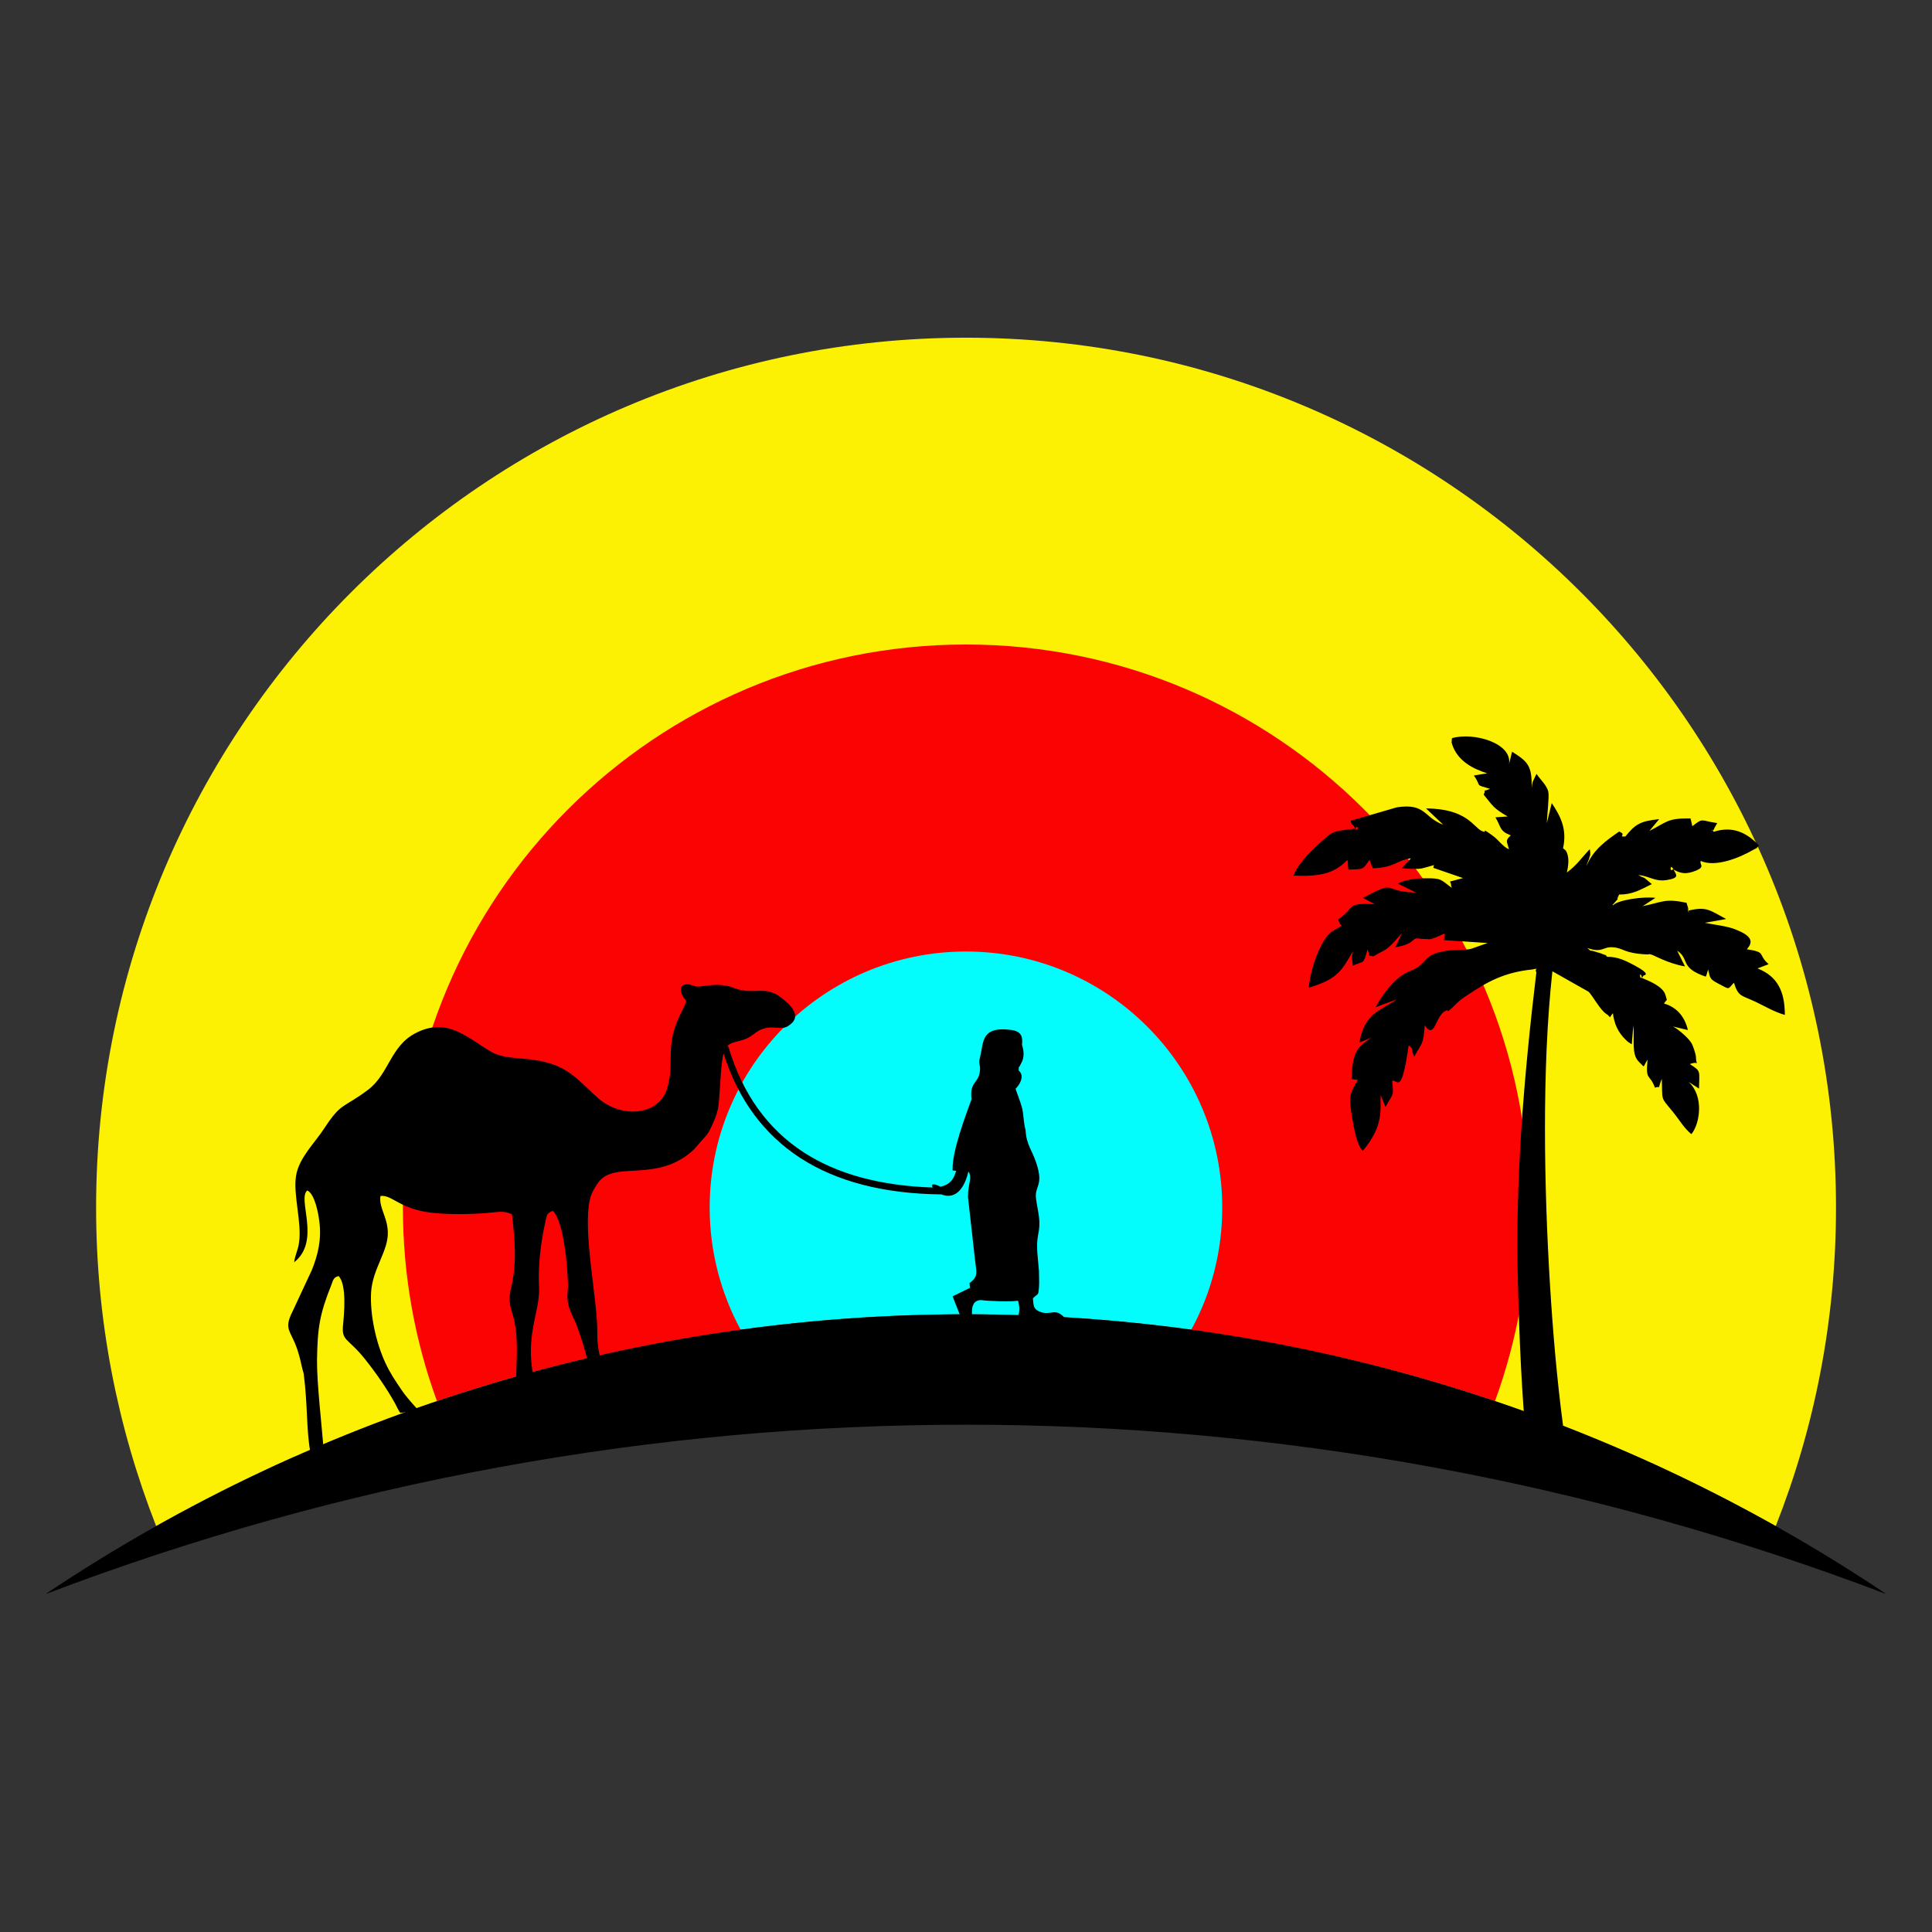
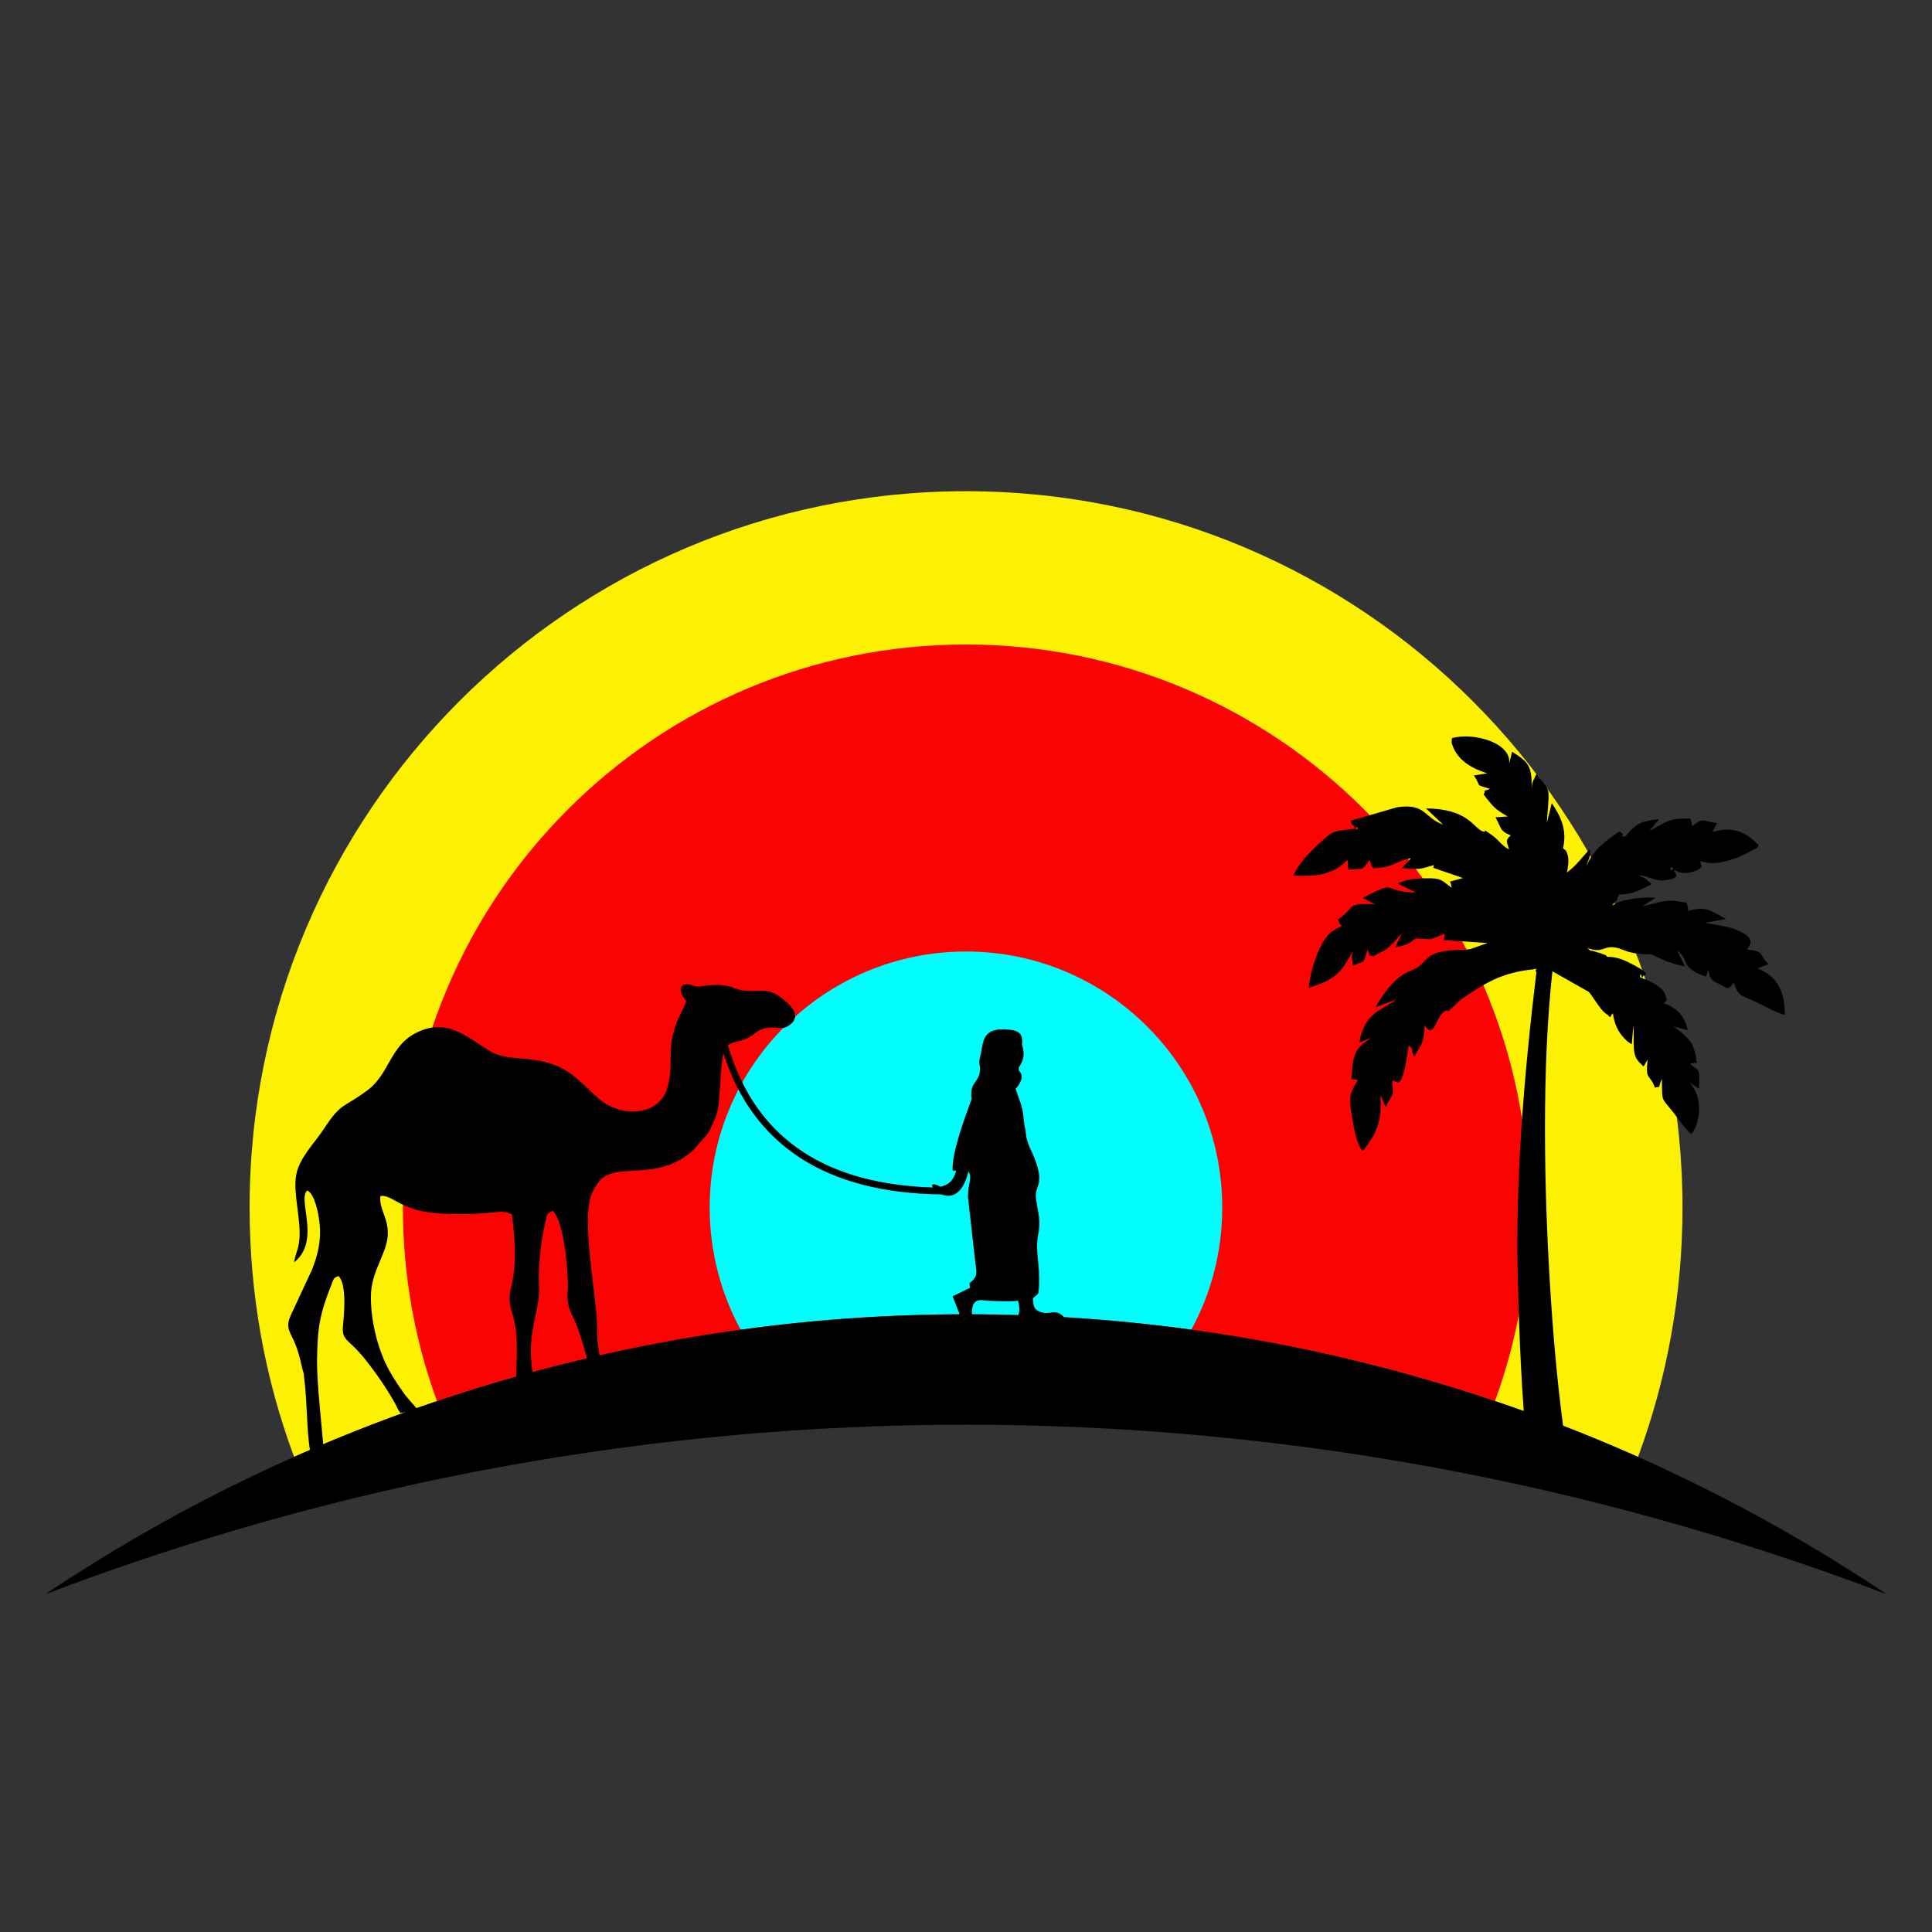
<svg xmlns="http://www.w3.org/2000/svg" version="1.2" preserveAspectRatio="xMidYMid meet" height="200" viewBox="0 0 150 150" zoomAndPan="magnify" width="200">
  <rect x="0" y="0" width="150" height="150" fill="#333333" stroke="none" />
  <defs>
    <clipPath id="2b5f67984d">
-       <path d="M 7 26.219 L 143 26.219 L 143 119 L 7 119 Z M 7 26.219" />
-     </clipPath>
+       </clipPath>
    <clipPath id="3d182a75e5">
      <path d="M 3.523 102 L 146.773 102 L 146.773 123.719 L 3.523 123.719 Z M 3.523 102" />
    </clipPath>
  </defs>
  <g id="4c4e9b7110">
    <path d="M 105 75 C 105 75.984 104.953 76.961 104.855 77.941 C 104.758 78.918 104.613 79.891 104.422 80.852 C 104.23 81.816 103.992 82.77 103.707 83.707 C 103.422 84.648 103.094 85.574 102.715 86.48 C 102.34 87.387 101.922 88.273 101.457 89.141 C 100.996 90.008 100.488 90.852 99.945 91.668 C 99.398 92.484 98.812 93.273 98.191 94.031 C 97.566 94.793 96.906 95.52 96.215 96.215 C 95.52 96.906 94.793 97.566 94.031 98.191 C 93.273 98.812 92.484 99.398 91.668 99.945 C 90.852 100.488 90.008 100.996 89.141 101.457 C 88.273 101.922 87.387 102.34 86.48 102.715 C 85.574 103.094 84.648 103.422 83.707 103.707 C 82.77 103.992 81.816 104.23 80.852 104.422 C 79.891 104.613 78.918 104.758 77.941 104.855 C 76.961 104.953 75.984 105 75 105 C 74.016 105 73.039 104.953 72.059 104.855 C 71.082 104.758 70.109 104.613 69.148 104.422 C 68.184 104.23 67.23 103.992 66.293 103.707 C 65.352 103.422 64.426 103.094 63.52 102.715 C 62.613 102.34 61.723 101.922 60.859 101.457 C 59.992 100.996 59.148 100.488 58.332 99.945 C 57.516 99.398 56.727 98.812 55.969 98.191 C 55.207 97.566 54.48 96.906 53.785 96.215 C 53.094 95.52 52.434 94.793 51.809 94.031 C 51.188 93.273 50.602 92.484 50.055 91.668 C 49.512 90.852 49.004 90.008 48.543 89.141 C 48.078 88.273 47.66 87.387 47.285 86.48 C 46.906 85.574 46.578 84.648 46.293 83.707 C 46.008 82.77 45.77 81.816 45.578 80.852 C 45.383 79.891 45.242 78.918 45.145 77.941 C 45.047 76.961 45 75.984 45 75 C 45 74.016 45.047 73.039 45.145 72.059 C 45.242 71.082 45.383 70.109 45.578 69.148 C 45.77 68.184 46.008 67.23 46.293 66.293 C 46.578 65.352 46.906 64.426 47.285 63.52 C 47.66 62.613 48.078 61.727 48.543 60.859 C 49.004 59.992 49.512 59.148 50.055 58.332 C 50.602 57.516 51.188 56.727 51.809 55.969 C 52.434 55.207 53.094 54.48 53.785 53.785 C 54.48 53.094 55.207 52.434 55.969 51.809 C 56.727 51.188 57.516 50.602 58.332 50.055 C 59.148 49.512 59.992 49.004 60.859 48.543 C 61.723 48.078 62.613 47.66 63.52 47.285 C 64.426 46.906 65.352 46.578 66.293 46.293 C 67.23 46.008 68.184 45.77 69.148 45.578 C 70.109 45.383 71.082 45.242 72.059 45.145 C 73.039 45.047 74.016 45 75 45 C 75.984 45 76.961 45.047 77.941 45.145 C 78.918 45.242 79.891 45.383 80.852 45.578 C 81.816 45.77 82.77 46.008 83.707 46.293 C 84.648 46.578 85.574 46.906 86.48 47.285 C 87.387 47.66 88.273 48.078 89.141 48.543 C 90.008 49.004 90.852 49.512 91.668 50.055 C 92.484 50.602 93.273 51.188 94.031 51.809 C 94.793 52.434 95.52 53.094 96.215 53.785 C 96.906 54.48 97.566 55.207 98.191 55.969 C 98.812 56.727 99.398 57.516 99.945 58.332 C 100.488 59.148 100.996 59.992 101.457 60.859 C 101.922 61.727 102.34 62.613 102.715 63.52 C 103.094 64.426 103.422 65.352 103.707 66.293 C 103.992 67.23 104.23 68.184 104.422 69.148 C 104.613 70.109 104.758 71.082 104.855 72.059 C 104.953 73.039 105 74.016 105 75 Z M 105 75" style="stroke:none;fill-rule:nonzero;fill:#ffffff;fill-opacity:1;" />
    <g clip-path="url(#2b5f67984d)" clip-rule="nonzero">
      <path d="M 74.996 26.219 C 112.305 26.219 142.547 56.465 142.547 93.754 C 142.547 102.496 140.891 110.82 137.867 118.488 C 98.852 96.555 51.145 96.555 12.125 118.488 C 9.121 110.82 7.461 102.496 7.461 93.754 C 7.461 56.465 37.707 26.219 74.996 26.219 Z M 74.996 26.219" style="stroke:none;fill-rule:evenodd;fill:#fcf003;fill-opacity:1;" />
    </g>
    <path d="M 74.996 38.137 C 105.723 38.137 130.629 63.047 130.629 93.754 C 130.629 100.559 129.406 107.09 127.176 113.117 C 93.996 98.348 56.016 98.348 22.836 113.117 C 20.59 107.09 19.379 100.559 19.379 93.754 C 19.379 63.047 44.289 38.137 74.996 38.137 Z M 74.996 38.137" style="stroke:none;fill-rule:evenodd;fill:#fcf003;fill-opacity:1;" />
    <path d="M 74.996 50.039 C 99.145 50.039 118.715 69.625 118.715 93.754 C 118.715 99.039 117.781 104.102 116.07 108.781 C 89.453 99.801 60.559 99.801 33.926 108.781 C 32.215 104.102 31.281 99.039 31.281 93.754 C 31.281 69.625 50.852 50.039 74.996 50.039 Z M 74.996 50.039" style="stroke:none;fill-rule:evenodd;fill:#fc0303;fill-opacity:1;" />
    <path d="M 74.996 61.957 C 92.562 61.957 106.812 76.188 106.812 93.754 C 106.812 97.898 106.02 101.855 104.566 105.484 C 85.137 100.887 64.859 100.887 45.426 105.484 C 43.992 101.855 43.199 97.898 43.199 93.754 C 43.199 76.188 57.43 61.957 74.996 61.957 Z M 74.996 61.957" style="stroke:none;fill-rule:evenodd;fill:#fc0303;fill-opacity:1;" />
    <path d="M 74.996 73.875 C 85.98 73.875 94.895 82.77 94.895 93.754 C 94.895 97.191 94.031 100.422 92.492 103.238 C 80.887 101.648 69.109 101.648 57.5 103.238 C 55.98 100.422 55.098 97.191 55.098 93.754 C 55.098 82.77 64.012 73.875 74.996 73.875 Z M 74.996 73.875" style="stroke:none;fill-rule:evenodd;fill:#03fcfc;fill-opacity:1;" />
    <g clip-path="url(#3d182a75e5)" clip-rule="nonzero">
      <path d="M 3.523 123.773 C 46.773 94.793 103.238 94.793 146.469 123.773 C 100.438 106.227 49.555 106.227 3.523 123.773 Z M 3.523 123.773" style="stroke:none;fill-rule:evenodd;fill:#000000;fill-opacity:1;" />
    </g>
    <path d="M 127.488 75.895 C 127.262 76.086 127.297 75.273 127.488 75.895 Z M 118.559 112.566 L 121.684 112.895 C 121.562 112.168 121.461 111.426 121.355 110.684 C 120.871 107.02 120.562 103.359 120.336 99.68 C 119.887 92.27 119.695 82.996 120.527 75.41 L 123.34 77 C 123.617 77.258 124.258 78.453 124.723 78.727 C 125.137 78.988 124.859 79.141 125.223 78.66 C 125.328 79.488 125.621 80.16 126.242 80.75 C 126.605 81.059 126.105 80.695 126.691 81.078 L 126.812 79.609 C 126.918 80.715 126.641 81.855 127.246 82.441 C 127.781 82.941 127.488 82.906 127.918 82.27 C 127.746 83.98 128.074 83.305 128.488 84.445 C 129.023 84.254 128.629 84.754 129.023 83.754 C 129.078 85.516 128.922 85.152 129.801 86.223 C 130.406 86.949 130.719 87.57 131.32 88.055 C 131.996 87.227 132.305 85.082 131.098 83.996 L 131.91 84.516 C 131.926 83.113 132.098 83.199 131.199 82.613 C 132.047 82.305 131.684 82.941 131.668 82.027 C 131.668 81.855 131.426 81.145 131.34 81.008 C 131.078 80.574 130.32 79.918 129.887 79.695 L 131.047 79.973 C 130.805 78.918 130.164 78.191 129.195 77.914 C 129.457 77.484 129.457 77.812 129.316 77.293 C 129.145 76.566 127.953 76.137 127.488 75.93 C 127.488 75.914 127.488 75.914 127.488 75.895 C 127.523 75.879 127.555 75.824 127.609 75.738 C 127.609 75.723 128.297 75.703 126.918 74.961 C 126.242 74.598 125.586 74.27 124.777 74.289 C 124.535 74.027 124.863 74.254 124.395 74.062 C 124.172 73.961 124.117 73.977 123.91 73.906 C 123.309 73.684 123.672 73.992 123.238 73.598 C 124.414 74.027 124.43 73.477 125.242 73.547 C 126.07 73.613 126.07 74.012 127.816 74.098 C 128.297 74.113 127.781 74.012 128.211 74.113 C 128.387 74.148 129.492 74.805 130.82 75.031 L 130.215 73.805 C 131.199 74.461 130.387 75.133 132.426 75.824 C 132.445 75.809 132.461 75.758 132.48 75.738 L 132.617 75.273 C 132.789 76.016 132.754 76.016 133.496 76.414 C 134.328 76.844 134.121 76.828 134.621 76.293 C 134.965 77.398 135.191 77.258 136.297 77.777 C 137.055 78.141 137.766 78.57 138.574 78.797 C 138.574 76.949 137.988 75.793 136.453 75.188 L 137.316 74.859 C 136.418 74.062 137.195 73.941 135.621 73.699 C 136.191 73.078 135.949 72.629 134.707 72.148 C 134.031 71.887 133.102 71.801 132.359 71.645 L 134.016 71.352 C 132.719 70.66 132.512 70.367 131.098 70.695 C 131.078 70.645 131.078 70.574 131.062 70.488 L 130.941 70.09 C 129.215 69.73 129.059 70.055 127.539 70.352 L 128.523 69.711 C 127.59 69.59 125.641 69.867 125.242 70.281 L 125.191 70.266 C 125.984 69.348 125.328 70.211 125.707 69.453 C 126.762 69.453 127.332 69.09 128.246 68.641 L 127.711 68.191 C 127.488 68.055 127.469 68.121 127.211 67.934 C 128.125 68.035 128.488 68.469 129.387 68.328 C 130.441 68.172 130.129 67.898 129.992 67.621 C 129.973 67.586 129.957 67.551 129.941 67.516 C 130.512 67.828 130.906 67.898 131.648 67.605 C 132.445 67.293 131.91 67.102 132.047 66.844 C 133.172 67.344 134.984 66.637 136.125 65.98 C 136.555 65.738 136.262 65.98 136.555 65.637 C 135.605 64.617 134.484 64.113 133.051 64.582 C 133.031 64.547 132.996 64.512 132.996 64.496 C 133.016 64.461 133.066 64.406 133.117 64.27 L 133.324 63.906 C 132.012 63.719 132.273 63.457 131.391 64.148 L 131.254 63.543 C 129.422 63.512 129.406 63.84 128.059 64.512 L 128.816 63.598 C 127.332 63.754 126.969 63.992 126.191 64.945 C 125.555 64.977 126.348 64.805 125.707 64.562 C 124.777 65.219 123.738 65.895 123.168 67.242 C 123.273 66.844 123.359 66.793 123.41 66.531 C 123.445 66.445 123.465 66.395 123.465 66.359 C 123.465 66.344 123.465 66.289 123.465 66.172 L 123.43 65.93 C 122.773 66.621 122.41 67.188 121.648 67.742 C 121.789 67.156 121.855 66.48 121.562 66.031 L 121.355 65.859 C 121.684 64.355 121.148 63.355 120.477 62.352 L 120.094 63.906 C 120.113 63.32 120.285 61.922 120.215 61.508 C 120.129 60.988 119.559 60.504 119.301 60.09 C 119.266 60.141 119.23 60.211 119.215 60.246 L 119.008 60.68 C 118.953 60.816 118.938 61.059 118.918 61.195 C 118.953 59.434 118.625 59.141 117.398 58.363 L 117.16 59.332 C 117.434 57.691 114.41 56.828 112.738 57.309 C 112.719 57.344 112.719 57.395 112.719 57.414 L 112.703 57.656 C 112.719 57.691 112.738 57.742 112.738 57.777 C 113.152 59.055 114.309 59.676 115.465 60.039 L 114.43 60.211 C 115.086 61.129 114.414 60.867 115.691 61.246 C 114.914 61.559 115.465 61.16 115.191 61.695 C 115.934 62.613 115.984 62.77 117.055 63.391 L 116.105 63.457 C 116.57 64.234 116.398 64.512 117.297 64.855 C 116.848 65.273 116.988 65.289 117.16 65.945 C 116.625 65.703 116.383 65.219 115.812 64.824 C 114.812 64.113 115.641 64.789 115.035 64.512 C 114.395 64.219 113.895 62.785 110.719 62.766 L 112.047 64.027 C 110.527 63.477 110.719 62.336 108.453 62.68 L 104.879 63.719 C 104.984 64.254 104.93 63.82 105.137 64.184 C 105.172 64.254 105.191 64.289 105.227 64.32 C 105.227 64.32 105.227 64.34 105.207 64.34 C 103.344 64.562 103.551 64.477 102.324 65.582 C 101.703 66.152 100.77 67.086 100.422 67.984 C 102.27 68.055 103.516 67.914 104.602 66.773 C 104.691 67 104.602 66.809 104.656 67.102 C 104.656 67.121 104.656 67.207 104.656 67.223 C 104.656 67.258 104.672 67.398 104.672 67.363 C 104.688 67.344 104.672 67.465 104.688 67.516 C 105.883 67.449 105.742 67.605 106.332 66.758 L 106.52 67.277 C 106.539 67.242 106.57 67.363 106.59 67.414 C 108.332 67.344 108.266 66.859 109.543 66.637 C 109.195 67.07 109.18 66.98 108.836 67.43 C 110.543 67.484 110.078 67.5 111.32 67.172 C 111.305 67.188 111.305 67.258 111.285 67.379 L 113.586 68.172 L 112.566 68.449 C 112.703 68.621 112.617 68.676 112.719 68.934 C 111.855 68.312 111.961 68.172 110.684 68.191 C 109.957 68.191 109.078 68.293 108.523 68.605 L 109.941 69.297 C 107.176 69.246 108.629 68.227 105.812 69.711 L 106.727 70.195 C 104.395 70.105 105.328 70.418 103.879 71.387 L 104.016 71.664 C 104.066 71.938 104.516 71.695 103.531 72.25 C 102.496 72.836 101.719 75.375 101.613 76.688 C 103.93 75.996 104.188 75.305 105.051 73.84 C 105.051 73.891 104.949 74.254 104.949 74.27 L 105.035 74.977 C 105.949 74.547 105.812 74.961 106.176 73.719 C 106.504 74.512 106.055 74.062 106.625 74.254 C 107.625 73.648 107.574 73.957 108.852 72.422 L 108.336 73.543 C 110.027 73.27 109.508 72.715 110.305 72.887 L 111.047 72.922 C 111.41 72.836 111.754 72.648 112.117 72.492 C 112.152 72.543 112.168 72.578 112.188 72.613 C 112.168 72.613 112.152 72.648 112.133 72.75 C 112.133 72.871 112.117 72.941 112.098 72.992 L 115.5 73.215 L 114.223 73.664 C 113.723 73.785 113.258 73.719 112.754 73.77 C 110.285 73.977 111.012 74.824 109.473 75.391 C 108.387 75.789 107.383 77.121 106.797 78.207 L 108.453 77.586 C 107.055 78.535 105.969 78.656 105.535 80.953 L 106.469 80.559 C 105.344 81.336 105.016 81.629 104.93 83.785 L 105.43 83.84 C 104.723 85.012 104.723 85.168 104.984 86.793 C 105.137 87.691 105.328 88.812 105.793 89.367 C 107.488 87.379 107.141 86.066 107.191 85.031 L 107.574 85.945 C 108.18 84.805 108.211 85.203 108.09 83.906 C 108.523 83.82 108.801 85.098 109.371 81.16 C 109.852 81.559 109.457 81.352 109.801 82.043 C 110.406 80.902 110.508 81.176 110.613 79.605 C 111.371 80.73 111.426 79.035 112.117 78.551 C 112.688 78.172 112.012 78.969 112.98 78.016 C 113.43 77.586 113.43 77.586 113.965 77.238 C 115.449 76.238 116.777 75.496 118.957 75.27 C 119.645 75.148 119.078 75.203 119.285 75.48 C 118.316 83.547 117.625 91.766 117.852 99.59 C 117.953 103.773 118.145 108.332 118.559 112.566 Z M 131.098 70.695 C 131.078 70.695 131.078 70.695 131.078 70.695 C 130.891 70.074 131.184 71.266 131.098 70.695 Z M 112.184 72.613 C 112.234 72.598 112.27 72.754 112.184 72.613 Z M 132.996 64.496 C 132.895 64.566 132.895 64.375 132.996 64.496 Z M 129.941 67.52 C 129.645 66.949 129.629 67.812 129.887 67.484 C 129.906 67.5 129.922 67.5 129.941 67.52 Z M 122.062 72.664 C 122.062 72.699 122.012 72.684 122.062 72.664 Z M 111.336 67.156 C 111.336 67.207 111.336 67.312 111.355 67.156 Z M 111.32 67.172 C 111.32 67.156 111.32 67.156 111.336 67.156 C 111.32 67.156 111.32 67.137 111.32 67.172 Z M 105.223 64.324 C 105.484 63.926 105.484 64.652 105.223 64.324 Z M 105.223 64.324" style="stroke:none;fill-rule:evenodd;fill:#000000;fill-opacity:1;" />
    <path d="M 75.43 85.344 C 75.016 86.5 73.891 89.402 73.961 90.871 L 74.238 90.906 C 74.098 91.32 73.926 91.957 73.012 92.133 C 72.406 91.82 72.27 91.957 72.426 92.199 C 68.348 92.062 65.016 91.164 62.406 89.473 C 59.609 87.656 57.656 84.945 56.566 81.316 C 56.551 81.266 56.516 81.23 56.48 81.199 C 56.828 80.871 57.207 80.922 57.848 80.68 C 58.449 80.453 58.676 80.059 59.227 79.883 C 60.074 79.59 60.609 80.004 61.164 79.676 C 62.387 78.934 61.387 78 60.574 77.398 C 59.418 76.535 58.59 77.191 57.293 76.809 C 56.965 76.723 56.914 76.656 56.566 76.566 C 55.223 76.273 54.355 76.742 53.906 76.551 C 53.184 76.258 52.715 76.48 52.906 77.086 C 53.148 77.883 53.547 77.348 52.957 78.469 C 51.508 81.285 52.441 82.355 51.801 84.496 C 51.18 86.605 48.277 86.879 46.414 85.238 C 44.789 83.789 44.062 82.648 41.422 82.285 C 40.23 82.113 39.07 82.184 38.172 81.68 C 36.344 80.629 34.754 78.918 32.266 80.211 C 30.297 81.23 30.211 83.375 28.57 84.617 C 26.582 86.102 26.531 85.551 25.184 87.59 C 24.426 88.762 23.234 89.867 22.992 91.25 C 22.73 92.699 23.457 94.945 23.215 96.484 C 23.148 97.035 22.906 97.449 22.836 98.004 C 24.941 96.344 23.059 93.098 23.855 92.426 C 24.441 92.684 24.719 94.219 24.789 94.809 C 24.977 96.207 24.699 97.383 24.219 98.59 L 22.73 101.785 C 21.922 103.391 22.68 103.203 23.234 105.273 C 23.355 105.691 23.441 106.207 23.578 106.641 C 23.891 109.074 23.785 110.992 24.078 112.633 C 24.133 112.961 24.219 113.48 24.285 113.773 C 24.355 114.031 24.406 114.238 24.461 114.43 L 25.324 114.223 C 25.254 113.859 25.203 113.426 25.152 112.891 C 25.012 110.887 24.598 107.484 24.613 105.621 C 24.648 103.062 24.824 102.012 25.738 99.73 C 25.859 99.418 25.875 99.176 26.289 99.074 C 26.945 99.746 26.707 102.098 26.637 102.84 C 26.5 104.152 27 103.84 28.348 105.535 C 29.211 106.621 30.004 107.762 30.68 108.973 C 30.781 109.18 30.922 109.473 31.074 109.695 L 32.492 109.508 C 32.043 108.988 31.559 108.488 31.18 107.918 C 30.695 107.211 30.297 106.621 29.918 105.809 C 29.191 104.238 28.711 102.062 28.812 100.316 C 28.934 98.469 30.18 97.105 30.109 95.621 C 30.059 94.426 29.402 93.754 29.539 92.855 C 30.508 92.734 31.059 94.012 34.031 94.203 C 35.344 94.309 37.02 94.273 38.418 94.117 C 39.105 94.047 39.297 94.098 39.746 94.273 C 40.004 96.363 40.125 98.176 39.66 100.074 C 39.488 100.801 39.555 101.285 39.797 102.043 C 40.297 103.684 40.09 105.5 40.074 107.105 C 40.059 107.797 40.109 108.176 40.18 108.434 L 41.578 108.246 C 41.457 107.625 41.352 106.621 41.316 106.293 C 40.902 103.41 41.922 101.715 41.852 100.023 C 41.766 98.246 41.973 96.516 42.355 94.809 C 42.457 94.359 42.441 94.184 42.922 94.012 C 43.789 94.859 44.062 98.383 44.098 99.695 C 44.113 100.074 44.027 100.438 44.062 100.836 C 44.113 101.684 44.531 102.25 44.789 102.941 C 45.238 104.168 45.879 106.156 45.879 107.469 L 45.859 107.641 L 47.43 107.434 L 47.191 106.984 C 46.742 106.223 46.359 104.789 46.379 103.633 C 46.43 100.957 45.188 95.602 45.824 93.027 C 45.93 92.598 46.238 92.098 46.48 91.766 C 47.793 90.074 51.059 91.906 53.891 89.23 L 54.891 88.09 C 55.047 87.883 55.133 87.691 55.238 87.465 C 55.445 87.035 55.637 86.586 55.738 86.102 C 55.91 85.344 55.91 82.836 56.172 81.785 C 57.312 85.375 59.316 88.07 62.129 89.902 C 64.961 91.734 68.605 92.684 73.098 92.734 C 73.773 93.012 74.723 92.871 75.188 90.957 C 75.516 91.422 75.152 91.871 75.152 92.926 L 75.688 97.707 C 75.824 98.867 75.965 99.09 75.273 99.625 L 75.309 99.988 L 73.961 100.645 L 75.152 103.699 C 75.344 103.582 75.395 103.582 75.516 103.234 C 75.688 102.801 74.965 100.922 76.207 100.938 C 76.605 101.023 78.59 101.074 79.039 100.988 C 79.332 101.992 78.918 102.301 78.797 103.027 C 79.594 102.926 82.148 102.734 82.668 102.32 C 81.871 101.457 81.594 102.215 80.68 101.82 C 80.215 101.609 80.246 101.336 80.195 100.801 C 80.609 100.387 80.609 100.625 80.664 99.973 C 80.699 99.59 80.664 99.09 80.664 98.676 C 80.594 97.691 80.422 96.773 80.594 95.91 C 80.836 94.754 80.609 94.289 80.438 93.078 C 80.301 92.043 81.059 92.094 80.457 90.297 C 80.125 89.281 79.676 88.863 79.625 87.727 C 79.469 87.207 79.488 86.637 79.367 86.082 C 79.23 85.531 79.023 85.066 78.848 84.531 C 79.125 84.27 79.609 83.547 79.09 83.113 C 79.125 82.578 79.039 83.062 79.227 82.664 C 79.246 82.629 79.383 82.371 79.402 82.285 C 79.523 81.871 79.469 81.508 79.348 81.109 C 79.469 80.109 78.953 79.969 78.004 79.918 C 76.156 79.848 76.359 81.059 76.102 82.023 C 75.914 82.734 76.172 82.613 76.066 83.25 C 75.93 84.133 75.273 83.996 75.43 85.344 Z M 75.43 85.344" style="stroke:none;fill-rule:evenodd;fill:#000000;fill-opacity:1;" />
  </g>
</svg>